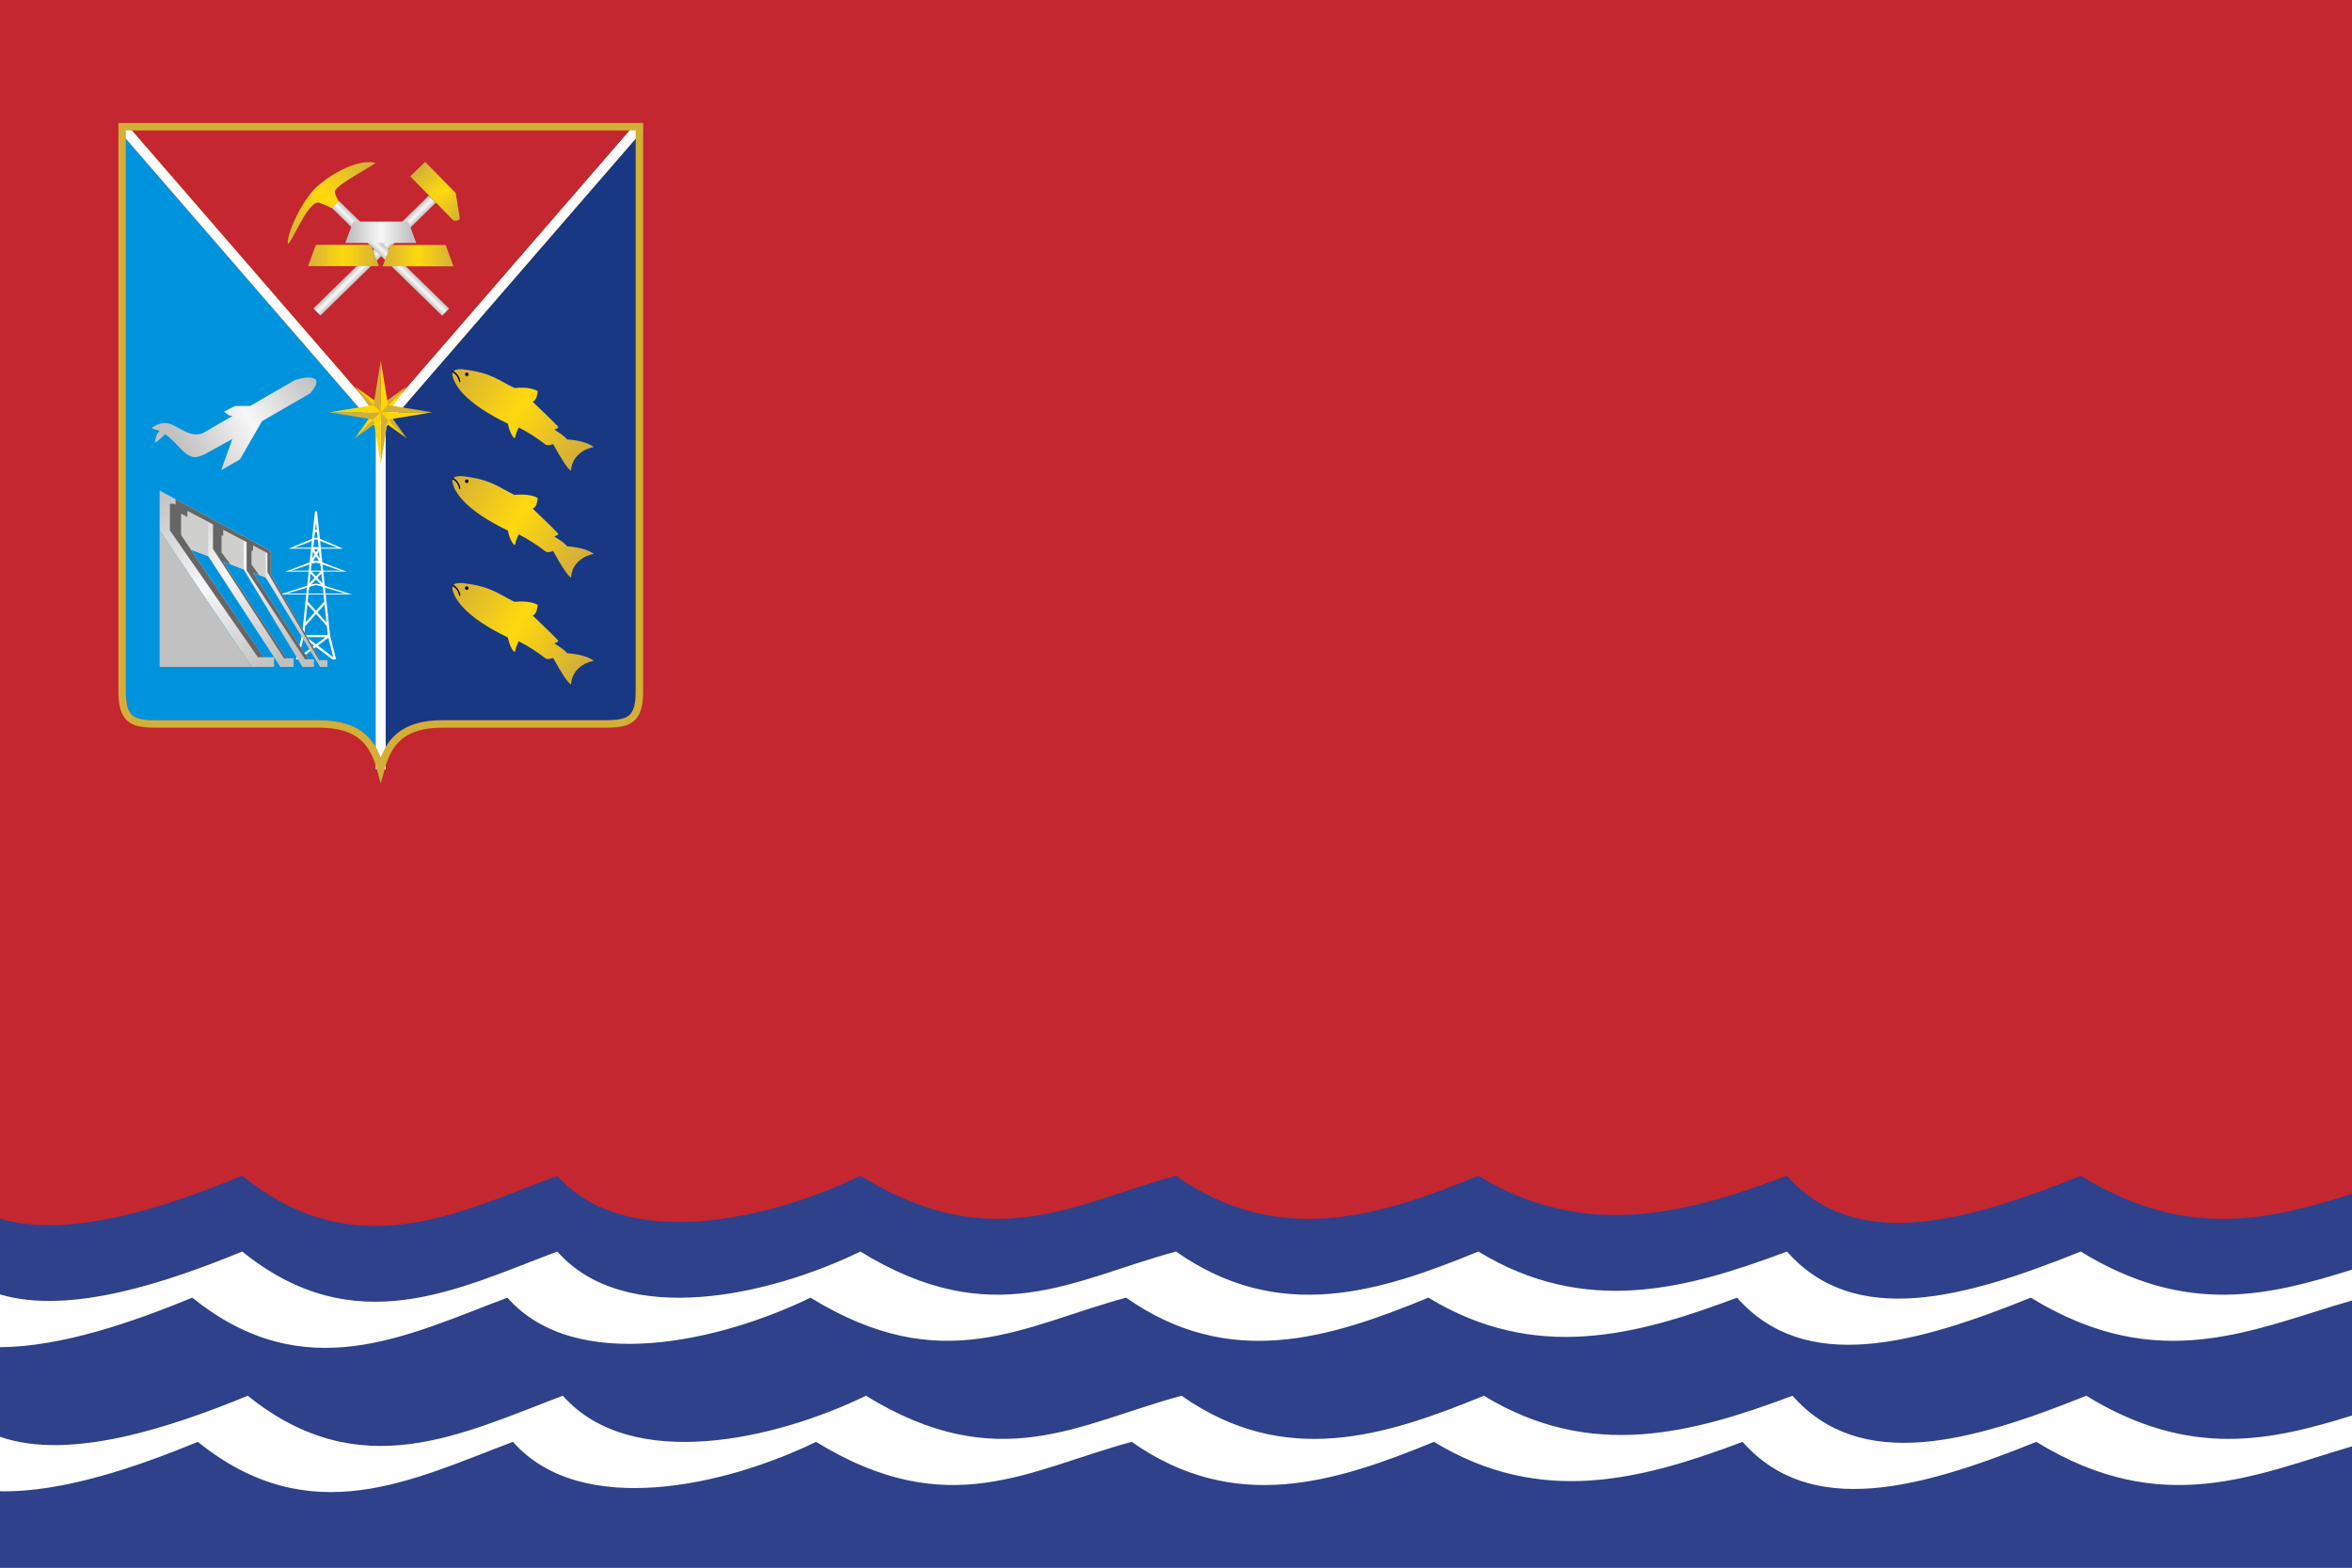
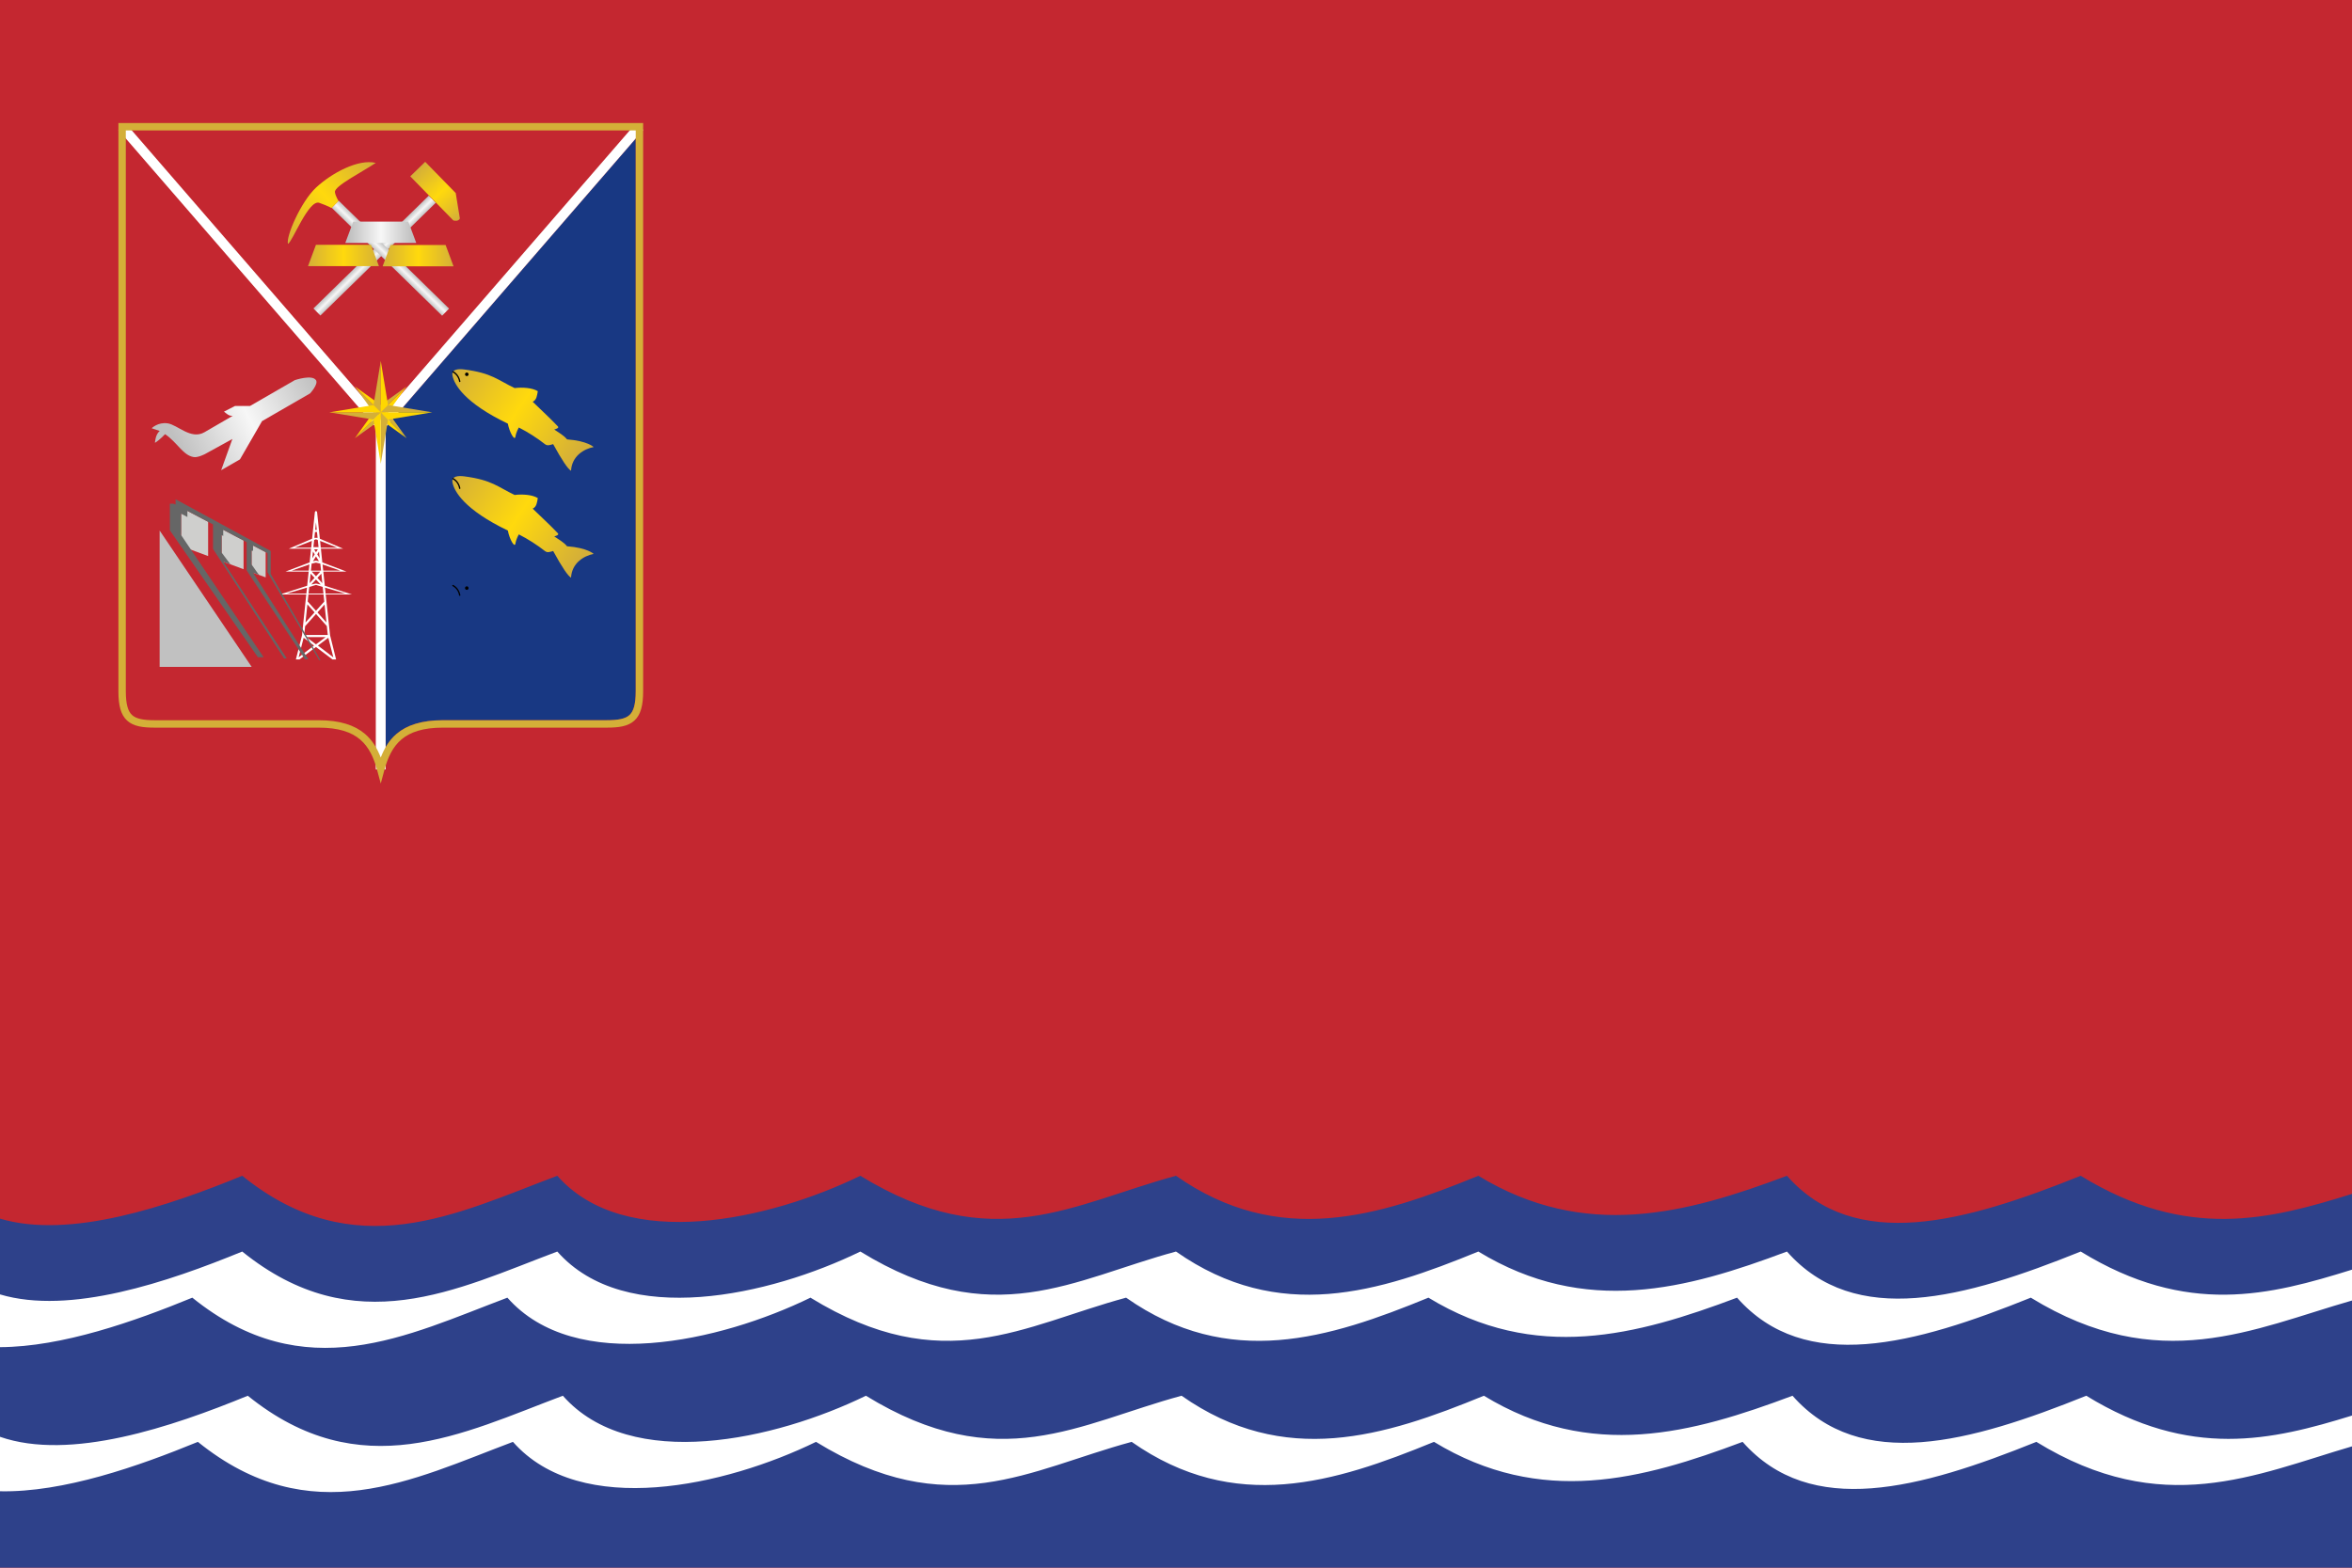
<svg xmlns="http://www.w3.org/2000/svg" xmlns:xlink="http://www.w3.org/1999/xlink" height="600" version="1.1" width="900">
  <defs>
    <linearGradient id="linearGradient4037">
      <stop offset="0" style="stop-color:#c0c0c0" />
      <stop offset="0.5" style="stop-color:#f7f7f7" />
      <stop offset="1" style="stop-color:#c0c0c0" />
    </linearGradient>
    <linearGradient id="linearGradient4000">
      <stop offset="0" style="stop-color:#d4af38" />
      <stop offset="0.5" style="stop-color:#ffd90d" />
      <stop offset="1" style="stop-color:#d4af38" />
    </linearGradient>
    <linearGradient gradientTransform="matrix(1.327,0,0,1.327,-745.662,-302.382)" gradientUnits="userSpaceOnUse" id="linearGradient5501" x1="25.719" x2="104.844" xlink:href="#linearGradient4037" y1="251.688" y2="373.656" />
    <linearGradient gradientTransform="matrix(1.327,0,0,1.327,-745.662,-302.382)" gradientUnits="userSpaceOnUse" id="linearGradient5503" x1="39.346" x2="132.151" xlink:href="#linearGradient4037" y1="221.856" y2="173.998" />
    <linearGradient gradientTransform="matrix(1.327,0,0,1.327,-745.662,-302.382)" gradientUnits="userSpaceOnUse" id="linearGradient5505" x1="228.877" x2="314.685" xlink:href="#linearGradient4000" y1="169.16" y2="227.5" />
    <linearGradient gradientTransform="matrix(1.327,0,0,1.327,1493.606,94.745)" gradientUnits="userSpaceOnUse" id="linearGradient5507" x1="-759.195" x2="-751.795" xlink:href="#linearGradient4037" y1="108.776" y2="108.776" />
    <linearGradient gradientTransform="matrix(1.327,0,0,1.327,-59.611,-1495.421)" gradientUnits="userSpaceOnUse" id="linearGradient5509" x1="-124.177" x2="-116.778" xlink:href="#linearGradient4037" y1="761.954" y2="761.954" />
    <linearGradient gradientTransform="matrix(1.327,0,0,1.327,-1111.431,-1002.277)" gradientUnits="userSpaceOnUse" id="linearGradient5511" x1="479.124" x2="509.032" xlink:href="#linearGradient4000" y1="557.543" y2="590.984" />
    <linearGradient gradientTransform="matrix(1.327,0,0,1.327,-1111.431,-1002.277)" gradientUnits="userSpaceOnUse" id="linearGradient5513" x1="432.545" x2="476.113" xlink:href="#linearGradient4037" y1="600.504" y2="600.504" />
    <linearGradient gradientTransform="matrix(1.327,0,0,1.327,-1111.431,-1002.277)" gradientUnits="userSpaceOnUse" id="linearGradient5515" x1="390.132" x2="450.86" xlink:href="#linearGradient4000" y1="608.509" y2="552.527" />
    <linearGradient gradientTransform="matrix(1.327,0,0,1.327,-1113.13,-1002.277)" gradientUnits="userSpaceOnUse" id="linearGradient5517" x1="456.638" x2="506.183" xlink:href="#linearGradient4000" y1="616.69" y2="616.69" />
    <linearGradient gradientTransform="matrix(1.327,0,0,1.327,-1113.13,-1002.277)" gradientUnits="userSpaceOnUse" id="linearGradient5519" x1="405.036" x2="454.58" xlink:href="#linearGradient4000" y1="616.568" y2="616.568" />
    <linearGradient gradientTransform="matrix(1.327,0,0,1.327,-745.662,-204.276)" gradientUnits="userSpaceOnUse" id="linearGradient5521" x1="228.877" x2="314.685" xlink:href="#linearGradient4000" y1="169.16" y2="227.5" />
    <linearGradient gradientTransform="matrix(1.327,0,0,1.327,-745.662,-106.17)" gradientUnits="userSpaceOnUse" id="linearGradient5523" x1="228.877" x2="314.685" xlink:href="#linearGradient4000" y1="169.16" y2="227.5" />
  </defs>
  <g transform="translate(199.452,389.467)">
    <rect height="600" style="fill:#c42730" transform="translate(-199.452,-389.467)" width="900" />
    <path d="M92.688,450C64.319,461.641 26.809,474.404 0,466.406L0,600l900,0 0,-143.062c-31.312,9.757 -63.019,18.085 -103.812,-6.938 -44.439,17.904 -86.394,29.48 -112.406,0 -38.401,14.422 -77.067,24.961 -118.094,0 -38.088,15.629 -76.288,27.64 -115.688,0 -39.364,10.64 -70.024,31.134 -120.781,0 -34.54,16.844 -89.956,29.48 -115.969,0 -38.401,14.422 -77.415,34.861 -120.562,0z" style="fill:#2e418a" transform="translate(-199.452,-389.467)" />
    <path d="M94.812,534.188C65.695,546.135 26.922,559.256 0,549.906L0,570.75c24.291,0.515 52.953,-9.565 75.719,-18.906 43.148,34.861 82.162,14.422 120.562,0 26.012,29.48 81.429,16.844 115.969,0 50.757,31.134 81.417,10.64 120.781,0 39.399,27.64 77.599,15.629 115.688,0 41.026,24.961 79.693,14.422 118.094,0 26.012,29.48 67.967,17.904 112.406,0 48.153,29.537 83.655,12.618 120.781,1.719l0,-11.781c-30.626,9.457 -61.816,16.863 -101.688,-7.594 -44.439,17.904 -86.394,29.48 -112.406,0 -38.401,14.422 -77.067,24.961 -118.094,0 -38.088,15.629 -76.288,27.64 -115.688,0 -39.364,10.64 -70.024,31.134 -120.781,0 -34.54,16.844 -89.956,29.48 -115.969,0 -38.401,14.422 -77.415,34.861 -120.562,0 z M 92.688,479C64.319,490.641 26.809,503.404 0,495.406l0,20.188c23.824,-0.088 51.489,-9.867 73.594,-18.938 43.148,34.861 82.162,14.422 120.562,0 26.012,29.48 81.429,16.844 115.969,0 50.757,31.134 81.417,10.64 120.781,0 39.399,27.64 77.599,15.629 115.688,0 41.026,24.961 79.693,14.422 118.094,0 26.012,29.48 67.967,17.904 112.406,0C826.17,526.759 862.093,508.603 900,497.75l0,-11.812c-31.312,9.757 -63.019,18.085 -103.812,-6.938 -44.439,17.904 -86.394,29.48 -112.406,0 -38.401,14.422 -77.067,24.961 -118.094,0 -38.088,15.629 -76.288,27.64 -115.688,0 -39.364,10.64 -70.024,31.134 -120.781,0 -34.54,16.844 -89.956,29.48 -115.969,0 -38.401,14.422 -77.415,34.861 -120.562,0z" style="fill:#fff" transform="translate(-199.452,-389.467)" />
    <g transform="matrix(.417,0,0,.417,158.347,-214.874)">
      <path d="m469.219,6.812 -456.875,0 228.438,263.781L469.219,6.812z" style="font-family:Sans;fill:#c42730" transform="translate(-749.394,-305.782)" />
      <path d="m245.25,573.031c2.66,-4.614 5.851,-8.848 10,-12.375 9.421,-8.009 23.007,-12.531 42.562,-12.531l150.219,0c10.632,0 17.205,-1.312 20.938,-4.719 3.733,-3.406 5.75,-9.774 5.75,-21.969l0,-507.188 -229.469,264.906 0,293.875z" style="font-family:Sans;fill:#183883" transform="translate(-749.394,-305.782)" />
-       <path d="m6.812,14.219 0,507.219c0,12.196 2.059,18.565 5.781,21.969 3.722,3.404 10.243,4.719 20.875,4.719l150.219,0c19.555,0 33.142,4.522 42.562,12.531 4.131,3.512 7.315,7.723 9.969,12.312L236.25,279.125 6.812,14.219z" style="font-family:Sans;fill:#0093dd" transform="translate(-749.394,-305.782)" />
-       <path d="M6.812,14.219 236.25,279.125 236.219,572.969c1.721,2.976 3.255,6.076 4.531,9.375 1.267,-3.277 2.794,-6.354 4.5,-9.312l0,-293.875 229.469,-264.906 0,-7.438 -5.5,0L240.781,270.594 12.344,6.812l-5.531,0 0,7.406z" style="font-family:Sans;fill:#d4af38" transform="translate(-749.394,-305.782)" />
      <path d="m-742.553,-305.326 -6.841,5.888 236.256,272.785 -0.041,314.082 9.039,0 0,-314.04 236.297,-272.826 -6.841,-5.888 -233.934,270.131 -233.934,-270.131z" style="font-family:Sans;fill:#fff" />
      <path d="m-749.376,-305.782 0,521.438c0,12.943 2.098,21.63 7.961,26.992 5.863,5.362 14.352,6.51 25.5,6.51l150.22,0c18.52,0 30.199,4.148 38.146,10.905 7.947,6.756 12.438,16.421 15.632,28.236l3.276,12.149 3.276,-12.149c3.194,-11.815 7.685,-21.48 15.632,-28.236 7.947,-6.756 19.626,-10.905 38.146,-10.905l150.22,0c11.148,0 19.626,-1.15 25.5,-6.51 5.873,-5.36 8.002,-14.048 8.002,-26.992l0,-521.438 z m 6.8,6.8 467.909,0 0,514.638c0,12.194 -2.03,18.569 -5.763,21.975 -3.733,3.406 -10.307,4.727 -20.939,4.727l-150.22,0c-19.555,0 -33.12,4.513 -42.541,12.522 -6.81,5.789 -11.268,13.298 -14.512,21.685 -3.244,-8.387 -7.702,-15.896 -14.512,-21.685 -9.421,-8.009 -22.986,-12.522 -42.541,-12.522l-150.22,0c-10.632,0 -17.175,-1.323 -20.897,-4.727 -3.722,-3.404 -5.763,-9.779 -5.763,-21.975z" style="font-family:Sans;fill:#d4af38" />
      <path d="m-568.077,50.094 -0.995,1.078 -2.571,24.588 -21.353,9.163 20.4,0 -1.285,12.563 -22.224,8.459 21.312,-6e-5 -1.368,12.978 -24.919,8.002 24.09,7e-5 -3.898,37.462 -5.639,22.162 3.276,0 15.175,-11.402 15.134,11.402 3.317,0 -5.515,-22.162 -4.022,-37.462 24.09,-6e-5 -24.919,-8.002 -1.368,-12.978 21.353,7e-5 -22.266,-8.459 -1.285,-12.563 20.441,0 -21.395,-9.163 -2.571,-24.588 z m 0,10.615 0.705,6.924 -1.41,0 z m -0.912,8.915 1.824,0 0.58,5.349 -2.985,0 z m 0.912,6.634 1.659,0.663 0.705,6.551 -4.727,0 0.705,-6.551 z m -3.773,1.493 -0.622,6.219 -15.134,0 z m 7.546,0 15.797,6.219 -15.175,0 z m -5.473,7.712 3.4,0 -1.7,2.737 z m -1.078,1.99 1.617,2.654 -2.28,3.69 z m 5.556,0 0.663,6.344 -2.28,-3.69 z m -2.778,4.519 2.737,4.437 -2.737,-0.539 -2.737,0.539 z m 0,5.722 3.98,0.912 0.663,6.427 -9.288,0 0.663,-6.427 z m -6.012,1.659 -0.622,5.68 -15.673,0 z m 12.024,0 16.295,5.68 -15.673,0 z m -9.951,6.593 7.878,0 -3.939,4.271 z m -0.995,1.866 3.607,3.856 -4.478,4.893 z m 9.868,0 0.415,4.105 0.456,4.644 -4.478,-4.893 z m -4.934,5.349 4.312,4.644 -4.312,-0.912 -4.312,0.912 z m 0,5.017 6.178,1.824 0.663,6.095 -13.683,0 0.663,-6.095 z m -8.251,2.446 -0.58,5.473 -17.912,0 z m 16.502,0 18.492,5.473 -17.912,0 z m -15.175,6.302 13.849,0 0.663,6.51 -7.588,8.458 -7.588,-8.5 z m -0.954,9.08 6.593,7.339 -8.334,9.288 z m 15.756,0.124 1.7,16.461 -8.21,-9.205 z m -7.836,8.707 9.91,11.071 0.871,8.168 -21.602,0 0.829,-8.044 z m -8.873,21.229 17.663,0 -8.832,6.634 z m -2.488,0.58 9.536,7.173 -14.139,10.78 z m 22.639,0 4.602,17.953 -14.139,-10.78z" style="font-family:Sans;fill:#fff" />
-       <path d="m-711.538,31.56 0,36.695 84.46,125.135 20.524,0 0,-8.873 -9.578,0 -66.589,-98.64 15.673,5.805 60.494,92.836 5.805,8.873 12.19,0 0,-7.919 -6.385,0 -58.255,-88.648 18.658,6.924 54.068,89.643 10.49,0 0,-6.966 -5.1,0 -50.751,-79.443 11.568,4.271 49.963,82.138 6.758,0 0,-6.137 -6.385,0 -45.692,-79.153 0,-21.105 -101.916,-55.436z" style="fill:url(#linearGradient5501)" />
      <path d="m-614.262,111.251 0,-23.15 -12.941,-6.831 0,25.182 z m -40.431,-44.49 0,29.5 20.168,7.478 0,-26.332 z m -37.151,-19.609 0,35.334 24.797,9.194 0,-31.44z" style="fill:#cfcfcd" />
      <path d="m-696.902,39.521 0,4.976 -1.617,-0.871 -3.649,0 0,24.422 80.77,116.469 5.266,0 -75.711,-112.116 0,-19.612 5.763,3.027 0,-5.597 23.509,12.397 0,22.473 65.304,100.672 2.322,-0.29 -58.255,-88.648 6.634,2.446 -8.127,-10.822 0,-16.046 1.493,0.829 0,-5.639 21.501,11.306 0,25.888 53.546,81.638 3.068,0 -50.751,-79.443 5.473,2.032 -6.841,-9.619 0,-12.605 1.368,0 0,-4.768 13.227,6.954 0,17.477 47.433,80.802 1.244,0 -45.692,-79.153 0,-21.105z" style="fill:#666" />
      <path d="m-711.538,68.255 0,125.135 84.46,0z" style="fill:#c1c1c1" />
      <path d="m-652.513,-40.896 10.173,-5.196 13.784,0 41.036,-23.692c0,0 15.914,-5.436 19.445,0 2.418,3.722 -5.414,12.165 -5.414,12.165l-44.078,25.449 -20.256,35.085 -17.281,9.977 10.299,-28.658 -24.931,13.716c0,0 -6.566,3.541 -10.587,2.871 -9.892,-1.649 -14.719,-13.154 -26.219,-21.026 0,0 -4.972,5.359 -9.298,7.958 0,0 0.25,-7.589 4.356,-10.89l-7.372,-2.495c0,0 5.612,-5.772 14.576,-4.523 9.123,1.271 21.455,15.362 33.816,8.191l25.994,-15.078c-3.653,0.337 -5.646,-2.094 -8.042,-3.853z" style="fill:url(#linearGradient5503)" />
      <path d="m-432.032,-79.588c25.651,3.336 30.779,9.752 46.236,17.08 7.092,-0.864 16.08,-0.315 21.277,2.848 -0.7,3.856 -0.984,8.009 -4.691,9.717 7.707,7.539 15.675,14.751 23.12,22.617 1.375,1.453 -1.703,2.363 -3.351,2.848 4.118,2.876 8.837,5.352 11.727,9.047 18.932,1.424 24.46,7.036 24.46,7.036 -9.01,1.684 -20.061,8.434 -20.774,21.78 -2.822,-1.528 -8.235,-9.53 -16.418,-24.46 -2.958,0.885 -5.265,1.787 -7.455,0.084 -7.342,-5.708 -15.463,-10.962 -24.041,-15.33 0,0 -2.45,4.171 -3.102,8.377 -0.71,4.581 -5.647,-4.432 -6.95,-11.895 -39.93,-19.182 -49.071,-35.915 -50.763,-43.811 -1.422,-6.634 6.039,-6.549 10.726,-5.939z" style="fill:url(#linearGradient5505)" />
      <path d="m-442.527,-78.026a0.597,0.597 0 0 0 -0.124,1.119c2.852,1.534 5.109,4.326 5.888,8.293a0.597,0.597 0 1 0 1.161,-0.207c-0.842,-4.29 -3.305,-7.462 -6.468,-9.163a0.597,0.597 0 0 0 -0.456,-0.041z" style="font-family:Sans" />
      <path d="m-429.667,-76.783c-0.895,0 -1.659,0.763 -1.659,1.659 0,0.895 0.763,1.617 1.659,1.617 0.895,0 1.617,-0.722 1.617,-1.617 0,-0.895 -0.722,-1.659 -1.617,-1.659z" style="font-family:Sans" />
      <rect height="148.071" style="fill:url(#linearGradient5507)" transform="matrix(-.699,-.715,-.715,.699,0,0)" width="9.154" x="486.628" y="165.035" />
      <rect height="141.675" style="fill:url(#linearGradient5509)" transform="matrix(.699,-.715,.715,.699,0,0)" width="9.154" x="-224.038" y="-555.287" />
      <path d="m-481.564,-256.832 39.535,40.476c1.808,0.484 4.776,0.761 5.989,-1.794l-3.795,-23.333 -28.027,-28.693z" style="fill:url(#linearGradient5511)" />
      <path d="m-533.891,-215.288 50.541,0 7.266,19.538 -65.073,0z" style="fill:url(#linearGradient5513)" />
      <path d="m-550.685,-242.372c0.516,3.868 3.3,8.089 3.3,8.089l-6.396,6.548c0.03,0.03 -2.767,-1.753 -11.275,-4.787 -9.788,-3.491 -25.028,36.654 -28.742,37.623 -1.938,-6.62 11.738,-38.553 25.835,-51.671 14.452,-13.448 38.915,-26.481 54.739,-22.606 -12.814,8.561 -38.193,21.319 -37.461,26.804z" style="fill:url(#linearGradient5515)" />
      <path d="m-499.659,-193.813 50.541,0 7.266,19.538 -65.073,0z" style="fill:url(#linearGradient5517)" />
      <path d="m-568.126,-193.974 50.541,0 7.266,19.538 -65.073,0z" style="fill:url(#linearGradient5519)" />
      <path d="m-532.377,-63.971 17.041,23.717 6.717,0 -23.592,-23.592 -0.166,-0.124 z m 23.758,23.717 23.551,-23.592 -23.551,16.875 0,6.717 z m 0,0 23.717,23.717 -17,-23.717 -6.717,0 z m 0,0 -23.592,23.592 23.592,-16.875 0,-6.717z" style="fill:#d4af38" />
      <path d="m-532.357,-16.514 23.737,-23.737 -6.716,-0.003 z m 47.475,-0.005 -23.737,-23.737 -0.003,6.716 z m -0.005,-47.475 -23.737,23.737 6.716,0.003 z m -47.472,0.003 23.737,23.737 0.003,-6.716z" style="fill:#ffd700" />
      <path d="m-508.619,-87.397 -6.676,40.468 6.676,6.676 0,-47.143 z m 0,47.143 47.143,0 -40.468,-6.676 -6.676,6.676 z m 0,0 0,47.143 6.676,-40.468 -6.676,-6.676 z m 0,0 -47.143,0 40.468,6.676 6.676,-6.676z" style="fill:#d4af38" />
      <path d="m-555.755,-40.254 47.133,0 -6.666,-6.666 z m 47.133,47.133 0,-47.133 -6.666,6.666 z m 47.133,-47.133 -47.133,0 6.666,6.666 z m -47.133,-47.133 0,47.133 6.666,-6.666z" style="fill:#ffd700" />
      <path d="m-432.032,18.518c25.651,3.336 30.779,9.752 46.236,17.08 7.092,-0.864 16.08,-0.315 21.277,2.848 -0.7,3.856 -0.984,8.009 -4.691,9.717 7.707,7.539 15.675,14.751 23.12,22.617 1.375,1.453 -1.703,2.363 -3.351,2.848 4.118,2.876 8.837,5.352 11.727,9.047 18.932,1.424 24.46,7.036 24.46,7.036 -9.01,1.684 -20.061,8.434 -20.774,21.78 -2.822,-1.528 -8.235,-9.53 -16.418,-24.46 -2.958,0.885 -5.265,1.787 -7.455,0.084 -7.342,-5.708 -15.463,-10.962 -24.041,-15.33 0,0 -2.45,4.171 -3.102,8.377 -0.71,4.581 -5.647,-4.432 -6.95,-11.895 -39.93,-19.182 -49.071,-35.915 -50.763,-43.811 -1.422,-6.634 6.039,-6.549 10.726,-5.939z" style="fill:url(#linearGradient5521)" />
      <path d="m-442.527,20.08a0.597,0.597 0 0 0 -0.124,1.119c2.852,1.534 5.109,4.326 5.888,8.293a0.597,0.597 0 1 0 1.161,-0.207c-0.842,-4.29 -3.305,-7.462 -6.468,-9.163a0.597,0.597 0 0 0 -0.456,-0.041z" style="font-family:Sans" />
-       <path d="m-429.667,21.324c-0.895,0 -1.659,0.763 -1.659,1.659 0,0.895 0.763,1.617 1.659,1.617 0.895,0 1.617,-0.722 1.617,-1.617 0,-0.895 -0.722,-1.659 -1.617,-1.659z" style="font-family:Sans" />
-       <path d="m-432.032,116.624c25.651,3.336 30.779,9.752 46.236,17.08 7.092,-0.864 16.08,-0.315 21.277,2.848 -0.7,3.856 -0.984,8.009 -4.691,9.717 7.707,7.539 15.675,14.751 23.12,22.617 1.375,1.453 -1.703,2.363 -3.351,2.848 4.118,2.876 8.837,5.352 11.727,9.047 18.932,1.424 24.46,7.036 24.46,7.036 -9.01,1.684 -20.061,8.434 -20.774,21.78 -2.822,-1.528 -8.235,-9.53 -16.418,-24.46 -2.958,0.885 -5.265,1.787 -7.455,0.084 -7.342,-5.708 -15.463,-10.962 -24.041,-15.329 0,0 -2.45,4.171 -3.102,8.377 -0.71,4.581 -5.647,-4.432 -6.95,-11.895 -39.93,-19.182 -49.071,-35.915 -50.763,-43.811 -1.422,-6.634 6.039,-6.549 10.726,-5.939z" style="fill:url(#linearGradient5523)" />
      <path d="m-442.527,118.186a0.597,0.597 0 0 0 -0.124,1.119c2.852,1.534 5.109,4.326 5.888,8.293a0.597,0.597 0 1 0 1.161,-0.207c-0.842,-4.29 -3.305,-7.462 -6.468,-9.163a0.597,0.597 0 0 0 -0.456,-0.041z" style="font-family:Sans" />
      <path d="m-429.667,119.43c-0.895,0 -1.659,0.763 -1.659,1.659 0,0.895 0.763,1.617 1.659,1.617 0.895,0 1.617,-0.722 1.617,-1.617 0,-0.895 -0.722,-1.659 -1.617,-1.659z" style="font-family:Sans" />
    </g>
  </g>
</svg>